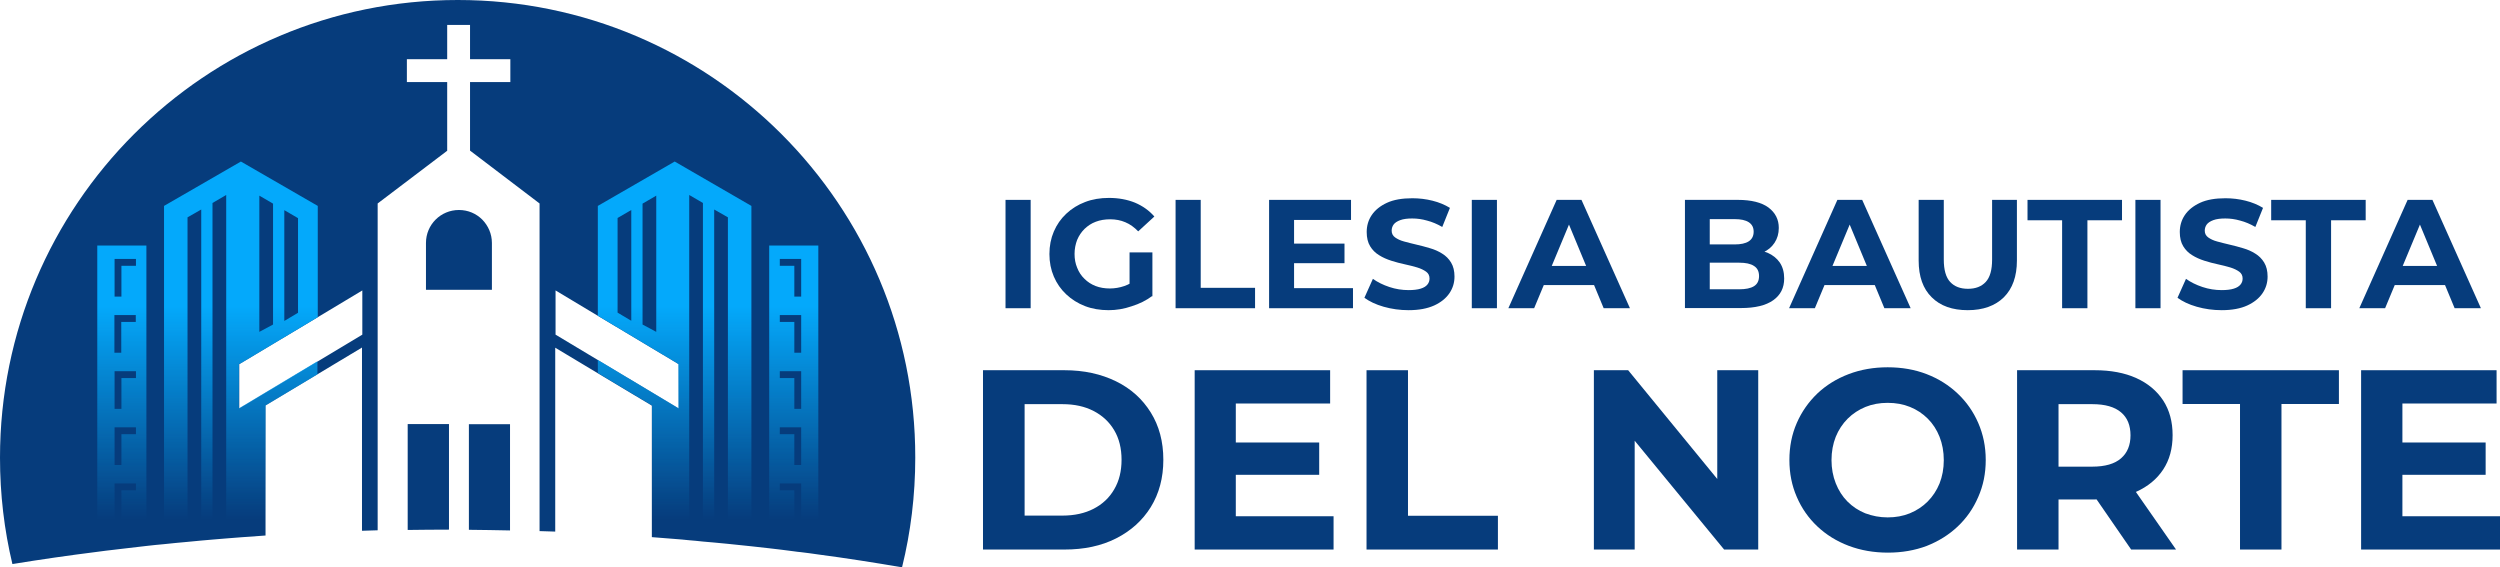
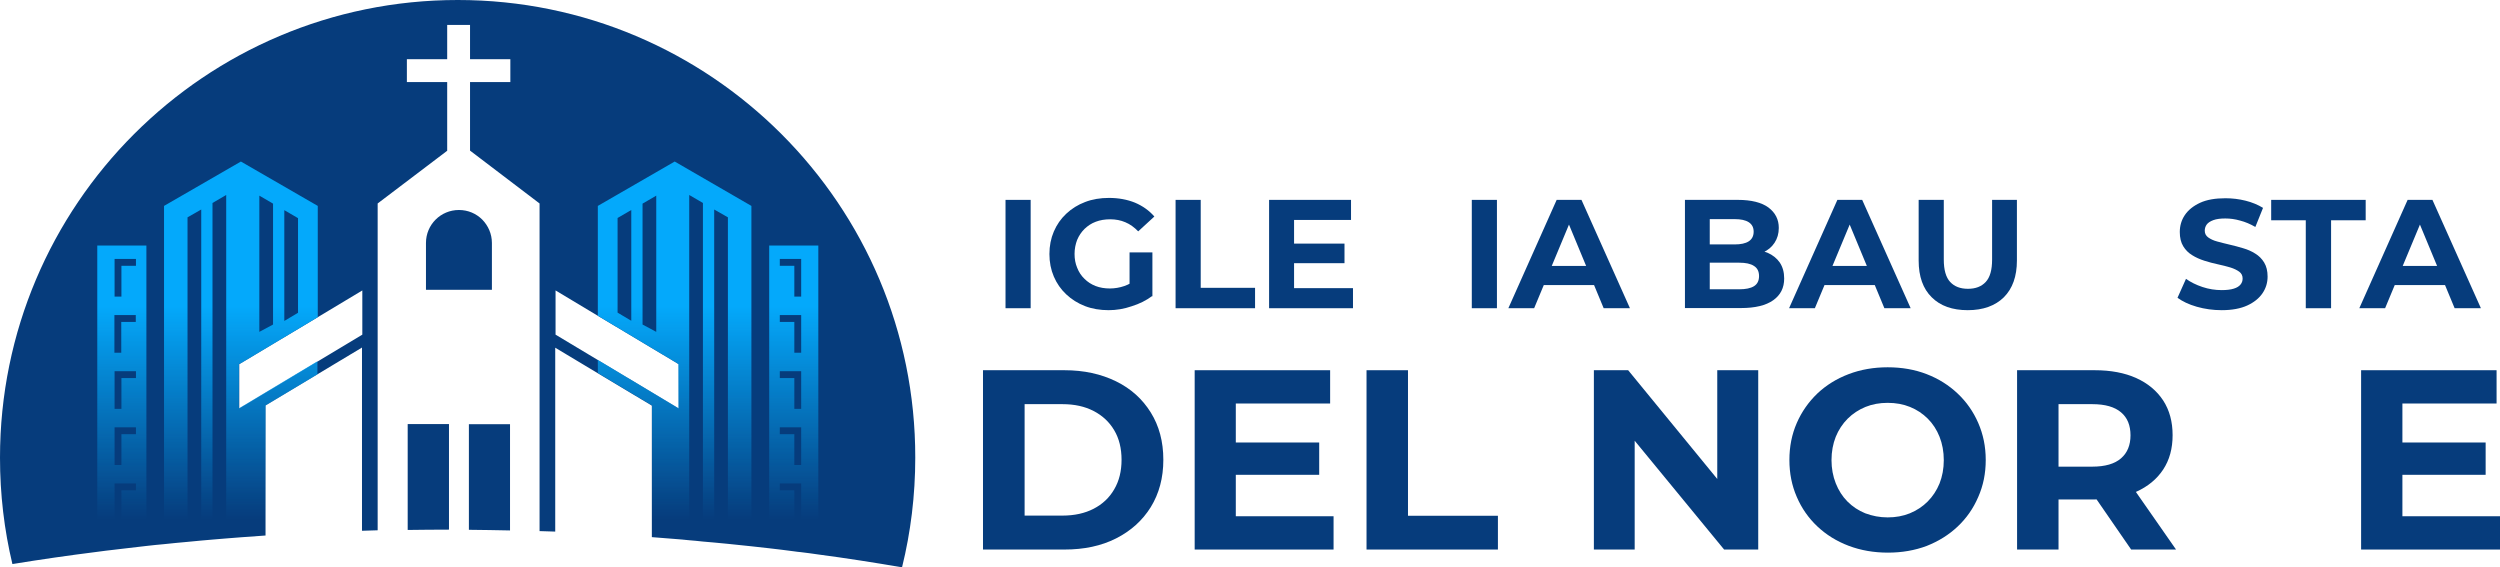
<svg xmlns="http://www.w3.org/2000/svg" width="661" height="150" viewBox="0 0 661 150" fill="none">
  <g clip-path="url(#clip0_115_41)">
    <path d="M121.041 0C54.199 0 0 54.185 0 121.009C0 130.716 1.122 140.121 3.28 149.137C10.702 147.929 18.167 146.851 25.718 145.902C27.229 145.686 28.739 145.513 30.249 145.341C30.854 145.255 31.458 145.211 32.062 145.125C34.263 144.866 36.463 144.607 38.707 144.349C40.261 144.176 41.814 144.003 43.368 143.874C45.439 143.658 47.51 143.443 49.581 143.27C50.79 143.141 51.998 143.054 53.206 142.925C54.199 142.839 55.191 142.752 56.184 142.666C57.392 142.58 58.6 142.45 59.809 142.364C61.103 142.278 62.398 142.148 63.649 142.062C65.85 141.89 68.007 141.76 70.208 141.588V107.204L83.93 98.965L95.711 91.89V140.336C97.092 140.293 98.472 140.25 99.853 140.207V53.796L118.236 39.862V21.7H107.578V15.66H118.236V6.601H124.277V15.66H134.936V21.7H124.277V39.819L142.66 53.796V140.423C144.041 140.466 145.422 140.509 146.803 140.552V91.933L158.022 98.663L172.348 107.248V142.019C174.333 142.192 176.362 142.321 178.347 142.494C179.641 142.58 180.936 142.709 182.187 142.839C183.395 142.925 184.604 143.054 185.812 143.184C186.804 143.27 187.797 143.356 188.789 143.443C189.998 143.572 191.206 143.658 192.414 143.788C194.485 144.003 196.557 144.219 198.628 144.435C200.181 144.607 201.735 144.78 203.288 144.953C205.489 145.211 207.733 145.47 209.934 145.772C210.538 145.858 211.142 145.945 211.746 145.988C213.256 146.16 214.767 146.376 216.277 146.592C223.785 147.584 231.164 148.749 238.5 150C240.787 140.725 241.996 131.018 241.996 121.009C242.082 54.185 187.883 0 121.041 0ZM95.797 88.481L84.017 95.556L63.692 107.722L63.261 107.981V96.29L63.692 96.031L84.017 83.865L95.797 76.79V88.481ZM179.425 107.981L178.433 107.377L158.108 95.211L146.889 88.481V76.79L158.108 83.52L178.433 95.686L179.425 96.29V107.981ZM123.975 112.123V140.078C127.6 140.121 131.225 140.164 134.85 140.25V112.166H123.975V112.123ZM127.514 58.067C125.917 56.471 123.76 55.522 121.343 55.522C116.51 55.522 112.626 59.405 112.626 64.236V76.618H130.06V64.236C130.06 61.821 129.067 59.663 127.514 58.067ZM107.793 112.123V140.121C111.332 140.078 114.87 140.035 118.452 140.035H118.711V112.123H107.793Z" fill="#063C7C" />
    <path d="M178.39 42.709L158.065 54.444V83.477L178.39 95.643L179.382 96.247V107.938L178.39 107.334L158.065 95.168V98.62L172.392 107.204V141.976C174.377 142.148 176.405 142.278 178.39 142.45C179.684 142.537 180.979 142.666 182.23 142.796V51.553L185.855 53.667V143.141C186.847 143.227 187.84 143.313 188.832 143.399V55.393L192.457 57.463V143.745C194.528 143.96 196.6 144.176 198.671 144.392V54.444L178.39 42.709ZM166.911 84.814L163.287 82.657V57.636L166.911 55.522V84.814ZM173.514 87.748L169.889 85.807V53.84L173.514 51.726V87.748Z" fill="url(#paint0_linear_115_41)" />
    <path d="M203.375 64.927V144.953C205.575 145.211 207.819 145.47 210.02 145.772V144.478H206.18V142.666H211.832V145.988C213.343 146.16 214.853 146.376 216.363 146.592V64.927H203.375ZM211.832 137.791H210.02V129.638H206.18V127.826H211.832V137.791ZM211.832 122.951H210.02V114.797H206.18V112.985H211.832V122.951ZM211.832 108.11H210.02V99.957H206.18V98.145H211.832V108.11ZM211.832 93.27H210.02V85.117H206.18V83.305H211.832V93.27ZM211.832 78.43H210.02V70.276H206.18V68.464H211.832V78.43Z" fill="url(#paint1_linear_115_41)" />
-     <path d="M63.692 96.031L84.017 83.865V54.444L63.692 42.709L43.368 54.444V143.874C45.439 143.658 47.51 143.443 49.581 143.27V57.463L53.206 55.393V142.925C54.199 142.839 55.191 142.752 56.184 142.666V53.667L59.808 51.553V142.364C61.103 142.278 62.398 142.148 63.649 142.062C65.85 141.89 68.007 141.76 70.208 141.588V107.204L83.93 98.965V95.513L63.606 107.679L63.174 107.938V96.247L63.692 96.031ZM75.171 55.565L78.795 57.679V82.701L75.171 84.858V55.565ZM68.568 51.726L72.193 53.84V85.807L68.568 87.748V51.726Z" fill="url(#paint2_linear_115_41)" />
+     <path d="M63.692 96.031L84.017 83.865V54.444L63.692 42.709L43.368 54.444V143.874C45.439 143.658 47.51 143.443 49.581 143.27V57.463L53.206 55.393V142.925C54.199 142.839 55.191 142.752 56.184 142.666V53.667L59.808 51.553V142.364C61.103 142.278 62.398 142.148 63.649 142.062C65.85 141.89 68.007 141.76 70.208 141.588V107.204L83.93 98.965V95.513L63.606 107.679L63.174 107.938V96.247L63.692 96.031M75.171 55.565L78.795 57.679V82.701L75.171 84.858V55.565ZM68.568 51.726L72.193 53.84V85.807L68.568 87.748V51.726Z" fill="url(#paint2_linear_115_41)" />
    <path d="M25.718 64.927V145.902C27.229 145.686 28.739 145.513 30.249 145.341V142.666H35.902V144.478H32.062V145.125C34.263 144.866 36.463 144.607 38.707 144.349V64.927H25.718ZM35.946 129.638H32.105V137.791H30.293V127.826H35.946V129.638ZM35.946 114.797H32.105V122.951H30.293V112.985H35.946V114.797ZM35.946 99.957H32.105V108.11H30.293V98.145H35.946V99.957ZM30.249 93.27V83.305H35.902V85.117H32.062V93.27H30.249ZM35.946 70.276H32.105V78.43H30.293V68.464H35.946V70.276Z" fill="url(#paint3_linear_115_41)" />
    <path d="M265.859 81.493V52.847H272.504V81.493H265.859Z" fill="#063C7C" />
    <path d="M293.131 82.01C290.887 82.01 288.772 81.665 286.874 80.932C284.975 80.198 283.335 79.163 281.911 77.826C280.487 76.488 279.408 74.935 278.632 73.123C277.855 71.311 277.466 69.327 277.466 67.17C277.466 65.013 277.855 63.029 278.632 61.217C279.408 59.405 280.487 57.852 281.911 56.514C283.335 55.177 284.975 54.142 286.917 53.408C288.815 52.675 290.93 52.33 293.217 52.33C295.763 52.33 298.05 52.761 300.078 53.581C302.106 54.444 303.832 55.651 305.213 57.248L300.941 61.173C299.905 60.095 298.783 59.275 297.532 58.758C296.324 58.24 294.986 57.981 293.519 57.981C292.138 57.981 290.844 58.197 289.722 58.628C288.556 59.059 287.607 59.707 286.744 60.526C285.924 61.346 285.277 62.295 284.802 63.417C284.371 64.538 284.112 65.79 284.112 67.127C284.112 68.464 284.328 69.672 284.802 70.794C285.234 71.915 285.881 72.908 286.744 73.727C287.564 74.547 288.556 75.194 289.678 75.626C290.8 76.057 292.052 76.273 293.433 76.273C294.727 76.273 296.022 76.057 297.273 75.626C298.525 75.194 299.733 74.504 300.898 73.469L304.652 78.257C303.099 79.422 301.286 80.328 299.215 80.975C297.23 81.665 295.159 82.01 293.131 82.01ZM298.654 77.481V66.739H304.695V78.343L298.654 77.481Z" fill="#063C7C" />
    <path d="M310.823 81.493V52.847H317.468V76.1H331.838V81.493H310.823Z" fill="#063C7C" />
    <path d="M342.151 76.186H357.729V81.493H335.549V52.847H357.211V58.154H342.151V76.186ZM341.676 64.409H355.485V69.586H341.676V64.409Z" fill="#063C7C" />
-     <path d="M372.444 82.01C370.156 82.01 367.956 81.708 365.841 81.104C363.727 80.5 362.044 79.681 360.749 78.732L362.993 73.727C364.202 74.59 365.669 75.324 367.352 75.884C369.035 76.445 370.717 76.704 372.444 76.704C373.738 76.704 374.817 76.575 375.637 76.316C376.457 76.057 377.018 75.712 377.406 75.237C377.794 74.763 377.967 74.245 377.967 73.641C377.967 72.865 377.665 72.261 377.061 71.829C376.457 71.398 375.68 71.01 374.687 70.707C373.695 70.406 372.616 70.147 371.451 69.888C370.243 69.629 369.078 69.327 367.869 68.939C366.661 68.55 365.582 68.076 364.633 67.472C363.641 66.868 362.864 66.091 362.26 65.099C361.656 64.107 361.354 62.856 361.354 61.346C361.354 59.707 361.785 58.197 362.691 56.859C363.597 55.522 364.935 54.444 366.704 53.624C368.474 52.804 370.717 52.416 373.436 52.416C375.248 52.416 377.018 52.632 378.744 53.063C380.47 53.494 382.023 54.142 383.361 54.961L381.333 60.009C379.995 59.232 378.657 58.671 377.32 58.326C375.982 57.938 374.687 57.765 373.393 57.765C372.098 57.765 371.063 57.895 370.243 58.197C369.423 58.499 368.819 58.887 368.474 59.361C368.128 59.836 367.956 60.397 367.956 61.001C367.956 61.734 368.258 62.338 368.862 62.77C369.466 63.201 370.243 63.589 371.235 63.848C372.228 64.107 373.307 64.409 374.472 64.668C375.68 64.927 376.845 65.272 378.053 65.617C379.262 65.962 380.34 66.437 381.29 67.041C382.282 67.644 383.059 68.421 383.663 69.413C384.267 70.406 384.569 71.657 384.569 73.123C384.569 74.72 384.138 76.186 383.231 77.524C382.325 78.861 380.988 79.94 379.218 80.759C377.406 81.579 375.162 82.01 372.444 82.01Z" fill="#063C7C" />
    <path d="M389.143 81.493V52.847H395.789V81.493H389.143Z" fill="#063C7C" />
    <path d="M398.809 81.493L411.582 52.847H418.141L430.957 81.493H424.01L413.524 56.212H416.156L405.627 81.493H398.809ZM405.196 75.367L406.922 70.319H421.637L423.449 75.367H405.196Z" fill="#063C7C" />
    <path d="M445.5 81.493V52.847H459.481C463.062 52.847 465.781 53.538 467.593 54.875C469.406 56.255 470.312 58.024 470.312 60.267C470.312 61.777 469.924 63.072 469.19 64.193C468.456 65.315 467.464 66.135 466.169 66.739C464.875 67.343 463.408 67.644 461.768 67.644L462.545 65.962C464.357 65.962 465.954 66.264 467.334 66.825C468.715 67.429 469.794 68.292 470.571 69.413C471.348 70.578 471.736 71.959 471.736 73.641C471.736 76.1 470.787 77.998 468.845 79.379C466.903 80.759 464.055 81.45 460.301 81.45H445.5V81.493ZM452.102 76.488H459.826C461.552 76.488 462.847 76.23 463.753 75.669C464.659 75.108 465.091 74.202 465.091 72.994C465.091 71.786 464.659 70.88 463.753 70.319C462.847 69.715 461.552 69.456 459.826 69.456H451.584V64.625H458.661C460.258 64.625 461.509 64.366 462.372 63.805C463.235 63.244 463.667 62.381 463.667 61.26C463.667 60.138 463.235 59.318 462.372 58.758C461.509 58.197 460.258 57.938 458.661 57.938H452.059V76.488H452.102Z" fill="#063C7C" />
    <path d="M473.031 81.493L485.804 52.847H492.363L505.179 81.493H498.231L487.745 56.212H490.378L479.849 81.493H473.031ZM479.417 75.367L481.186 70.319H495.901L497.713 75.367H479.417Z" fill="#063C7C" />
    <path d="M520.282 82.01C516.226 82.01 513.032 80.889 510.745 78.602C508.458 76.359 507.293 73.123 507.293 68.896V52.847H513.938V68.637C513.938 71.355 514.499 73.339 515.621 74.547C516.743 75.755 518.297 76.359 520.325 76.359C522.353 76.359 523.907 75.755 525.028 74.547C526.15 73.339 526.711 71.398 526.711 68.637V52.847H533.271V68.896C533.271 73.08 532.105 76.316 529.818 78.602C527.531 80.846 524.338 82.01 520.282 82.01Z" fill="#063C7C" />
-     <path d="M545.224 81.493V58.24H536.075V52.847H561.06V58.24H551.912V81.493H545.224Z" fill="#063C7C" />
-     <path d="M564.599 81.493V52.847H571.244V81.493H564.599Z" fill="#063C7C" />
    <path d="M587.426 82.01C585.139 82.01 582.938 81.708 580.824 81.104C578.709 80.5 577.026 79.681 575.732 78.732L577.976 73.727C579.184 74.59 580.651 75.324 582.334 75.884C584.017 76.445 585.7 76.704 587.426 76.704C588.721 76.704 589.799 76.575 590.619 76.316C591.439 76.057 592 75.712 592.389 75.237C592.777 74.763 592.95 74.245 592.95 73.641C592.95 72.865 592.647 72.261 592.043 71.829C591.439 71.398 590.662 71.01 589.67 70.707C588.678 70.406 587.599 70.147 586.434 69.888C585.225 69.629 584.06 69.327 582.852 68.939C581.644 68.55 580.565 68.076 579.616 67.472C578.623 66.868 577.846 66.091 577.242 65.099C576.638 64.107 576.336 62.856 576.336 61.346C576.336 59.707 576.768 58.197 577.674 56.859C578.58 55.522 579.918 54.444 581.687 53.624C583.456 52.804 585.7 52.416 588.419 52.416C590.231 52.416 592 52.632 593.726 53.063C595.452 53.494 597.006 54.142 598.344 54.961L596.315 60.009C594.978 59.232 593.64 58.671 592.302 58.326C590.965 57.938 589.67 57.765 588.375 57.765C587.081 57.765 586.045 57.895 585.225 58.197C584.405 58.499 583.801 58.887 583.456 59.361C583.111 59.836 582.938 60.397 582.938 61.001C582.938 61.734 583.24 62.338 583.845 62.77C584.449 63.201 585.225 63.589 586.218 63.848C587.21 64.107 588.289 64.409 589.454 64.668C590.662 64.927 591.828 65.272 593.036 65.617C594.244 65.962 595.323 66.437 596.272 67.041C597.265 67.644 598.041 68.421 598.646 69.413C599.25 70.406 599.552 71.657 599.552 73.123C599.552 74.72 599.12 76.186 598.214 77.524C597.308 78.861 595.97 79.94 594.201 80.759C592.432 81.579 590.145 82.01 587.426 82.01Z" fill="#063C7C" />
    <path d="M609.649 81.493V58.24H600.501V52.847H625.486V58.24H616.338V81.493H609.649Z" fill="#063C7C" />
    <path d="M623.803 81.493L636.576 52.847H643.135L655.951 81.493H649.004L638.518 56.212H641.15L630.621 81.493H623.803ZM630.19 75.367L631.959 70.319H646.674L648.486 75.367H630.19Z" fill="#063C7C" />
    <path d="M259.904 145.298V97.886H281.436C286.571 97.886 291.102 98.878 295.072 100.82C299.042 102.761 302.063 105.522 304.264 109.06C306.464 112.597 307.586 116.739 307.586 121.57C307.586 126.359 306.464 130.5 304.264 134.081C302.063 137.619 298.999 140.38 295.072 142.364C291.146 144.349 286.615 145.298 281.436 145.298H259.904ZM270.907 136.324H280.919C284.069 136.324 286.83 135.72 289.161 134.513C291.491 133.305 293.303 131.622 294.598 129.379C295.892 127.179 296.539 124.59 296.539 121.57C296.539 118.55 295.892 115.919 294.598 113.762C293.303 111.562 291.491 109.879 289.161 108.671C286.83 107.463 284.112 106.859 280.919 106.859H270.907V136.324Z" fill="#063C7C" />
    <path d="M326.789 136.497H352.594V145.298H315.871V97.886H351.687V106.687H326.746V136.497H326.789ZM325.969 116.997H348.796V125.539H325.969V116.997Z" fill="#063C7C" />
    <path d="M361.31 145.298V97.886H372.271V136.368H396.048V145.298H361.31Z" fill="#063C7C" />
    <path d="M421.421 145.298V97.886H430.483L458.445 132.01H454.044V97.886H464.875V145.298H455.856L427.807 111.173H432.209V145.298H421.421Z" fill="#063C7C" />
    <path d="M499.181 146.117C495.426 146.117 491.974 145.513 488.781 144.305C485.588 143.098 482.826 141.372 480.496 139.172C478.166 136.972 476.353 134.383 475.059 131.363C473.764 128.387 473.117 125.151 473.117 121.613C473.117 118.076 473.764 114.84 475.059 111.864C476.353 108.887 478.166 106.299 480.496 104.055C482.826 101.855 485.588 100.129 488.781 98.921C491.931 97.714 495.383 97.11 499.094 97.11C502.848 97.11 506.301 97.714 509.408 98.921C512.558 100.129 515.276 101.855 517.606 104.055C519.937 106.255 521.749 108.844 523.043 111.821C524.338 114.797 525.028 118.033 525.028 121.613C525.028 125.151 524.381 128.387 523.043 131.406C521.749 134.426 519.937 137.015 517.606 139.215C515.276 141.415 512.558 143.098 509.408 144.349C506.301 145.513 502.892 146.117 499.181 146.117ZM499.094 136.799C501.209 136.799 503.15 136.454 504.963 135.72C506.732 134.987 508.329 133.952 509.666 132.614C511.004 131.277 512.083 129.638 512.817 127.826C513.55 125.971 513.938 123.9 513.938 121.657C513.938 119.413 513.55 117.343 512.817 115.488C512.083 113.632 511.047 112.036 509.71 110.699C508.372 109.362 506.818 108.326 505.006 107.593C503.194 106.859 501.252 106.514 499.094 106.514C496.98 106.514 495.038 106.859 493.226 107.593C491.456 108.326 489.86 109.362 488.522 110.699C487.184 112.036 486.106 113.676 485.372 115.488C484.638 117.343 484.25 119.413 484.25 121.657C484.25 123.857 484.638 125.928 485.372 127.783C486.106 129.638 487.141 131.277 488.479 132.614C489.817 133.952 491.37 134.987 493.182 135.72C495.038 136.411 496.98 136.799 499.094 136.799Z" fill="#063C7C" />
    <path d="M533.314 145.298V97.886H553.854C558.083 97.886 561.751 98.576 564.815 99.957C567.878 101.337 570.252 103.322 571.935 105.867C573.618 108.456 574.437 111.519 574.437 115.056C574.437 118.594 573.618 121.613 571.935 124.159C570.252 126.704 567.878 128.645 564.815 130.026C561.751 131.363 558.083 132.053 553.854 132.053H539.398L544.274 127.265V145.298H533.314ZM544.274 128.516L539.398 123.382H553.207C556.573 123.382 559.119 122.649 560.801 121.182C562.484 119.715 563.304 117.688 563.304 115.099C563.304 112.468 562.484 110.44 560.801 109.016C559.119 107.593 556.616 106.859 553.207 106.859H539.398L544.274 101.639V128.516ZM563.477 145.298L551.61 128.085H563.347L575.344 145.298H563.477Z" fill="#063C7C" />
-     <path d="M592.259 145.298V106.816H577.07V97.886H618.409V106.816H603.22V145.298H592.259Z" fill="#063C7C" />
    <path d="M635.195 136.497H661V145.298H624.278V97.886H660.094V106.687H635.195V136.497ZM634.375 116.997H657.203V125.539H634.375V116.997Z" fill="#063C7C" />
  </g>
  <defs>
    <linearGradient id="paint0_linear_115_41" x1="178.406" y1="29.165" x2="178.406" y2="137.311" gradientUnits="userSpaceOnUse">
      <stop offset="0.479" stop-color="#04A9FB" />
      <stop offset="1" stop-color="#04A9FB" stop-opacity="0" />
    </linearGradient>
    <linearGradient id="paint1_linear_115_41" x1="209.861" y1="29.165" x2="209.861" y2="137.311" gradientUnits="userSpaceOnUse">
      <stop offset="0.479" stop-color="#04A9FB" />
      <stop offset="1" stop-color="#04A9FB" stop-opacity="0" />
    </linearGradient>
    <linearGradient id="paint2_linear_115_41" x1="63.678" y1="29.165" x2="63.678" y2="137.311" gradientUnits="userSpaceOnUse">
      <stop offset="0.479" stop-color="#04A9FB" />
      <stop offset="1" stop-color="#04A9FB" stop-opacity="0" />
    </linearGradient>
    <linearGradient id="paint3_linear_115_41" x1="32.225" y1="29.165" x2="32.225" y2="137.311" gradientUnits="userSpaceOnUse">
      <stop offset="0.479" stop-color="#04A9FB" />
      <stop offset="1" stop-color="#04A9FB" stop-opacity="0" />
    </linearGradient>
    <clipPath id="clip0_115_41">
      <rect width="661" height="150" fill="white" />
    </clipPath>
  </defs>
</svg>